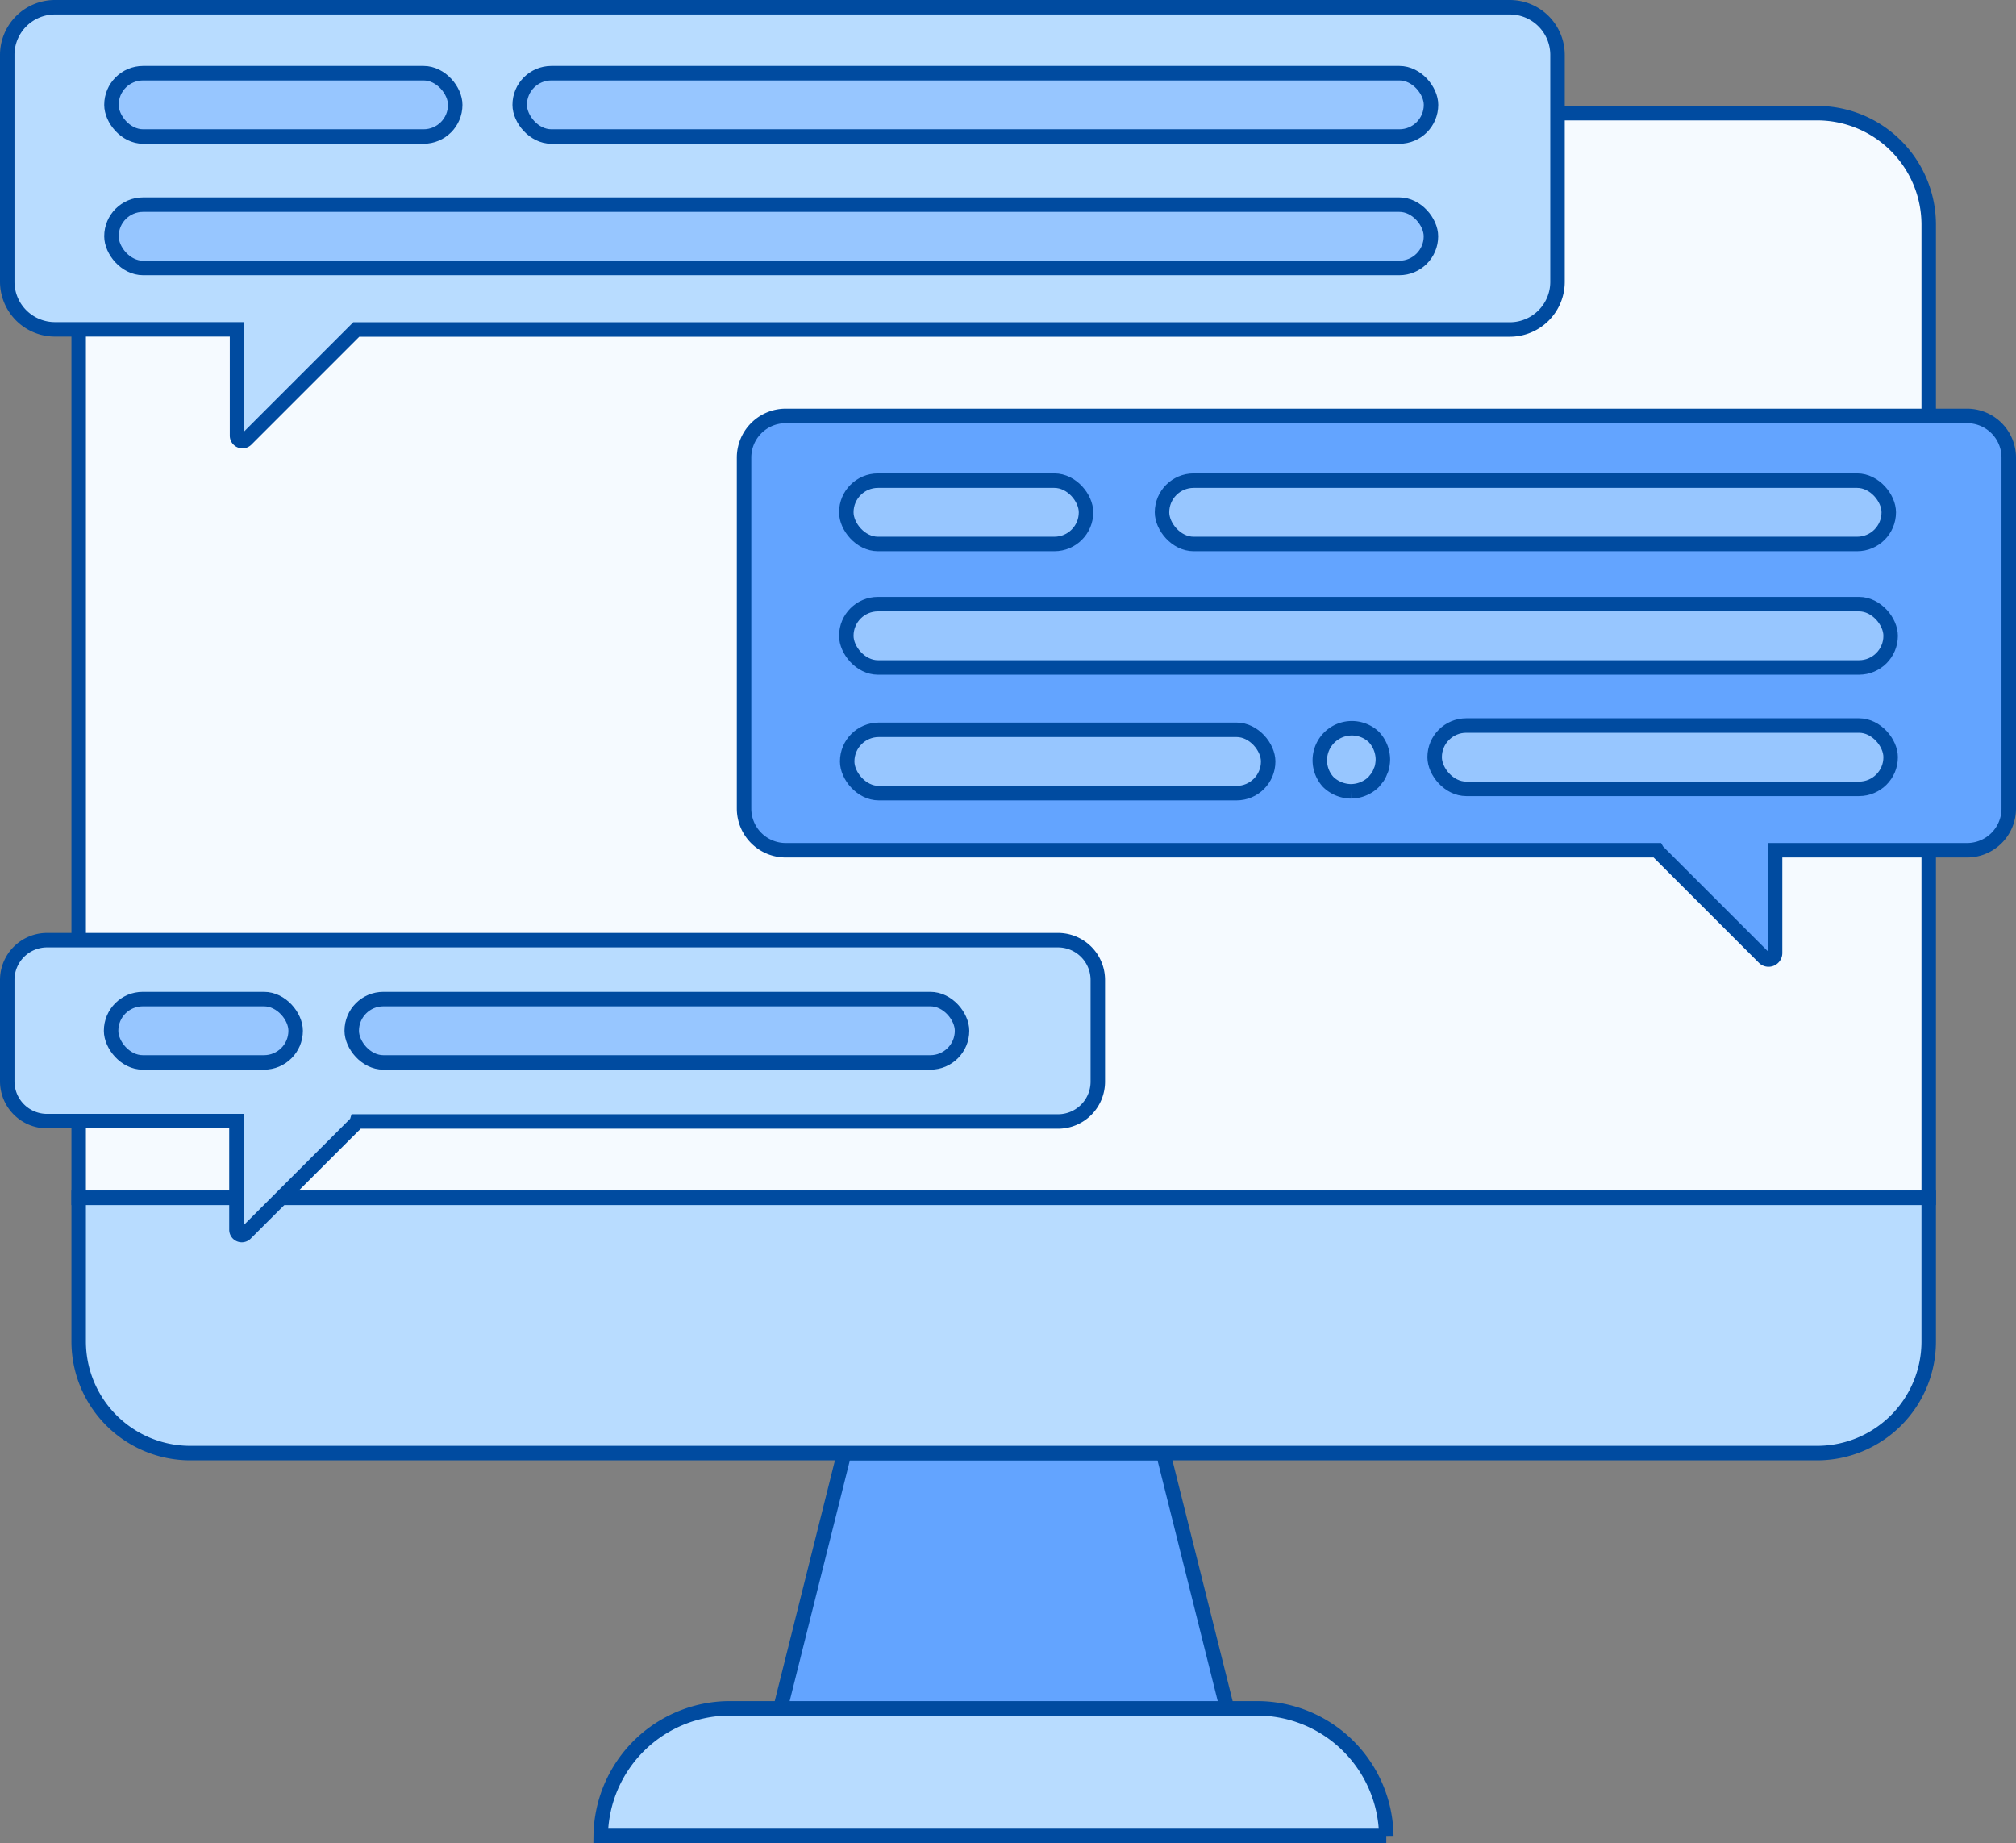
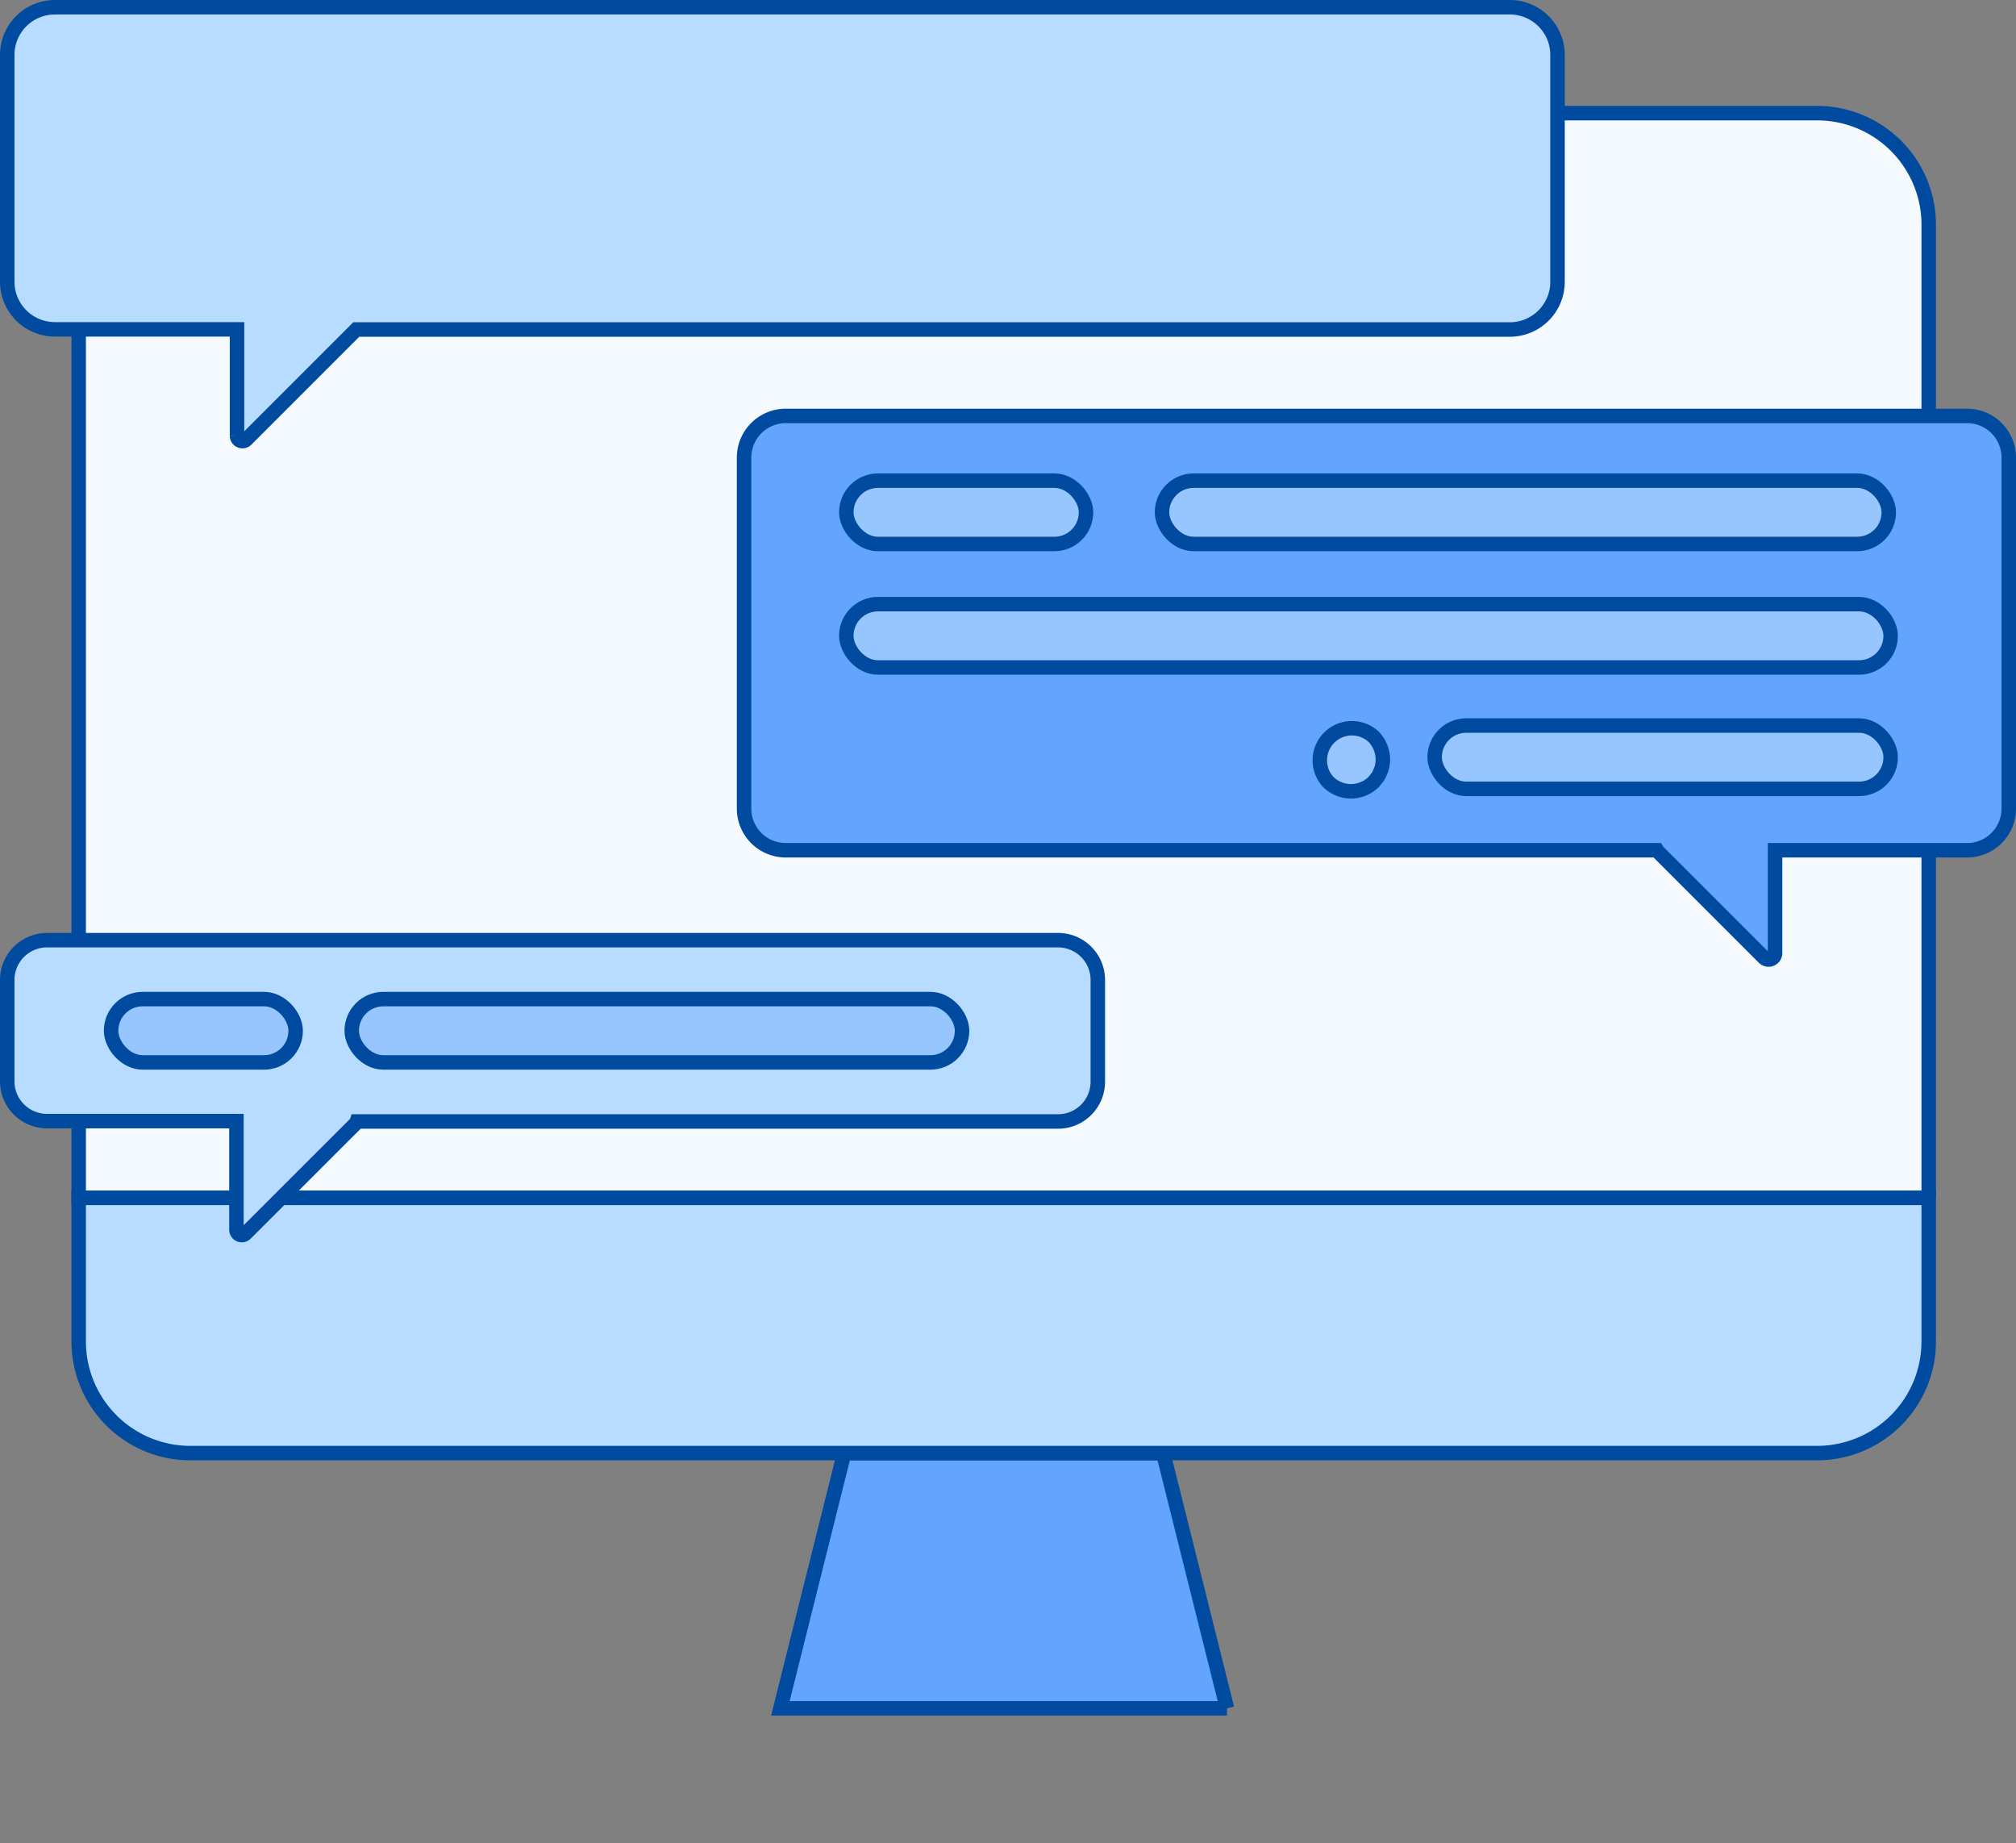
<svg xmlns="http://www.w3.org/2000/svg" viewBox="0 0 278.56 254.63">
  <rect x="0" y="0" width="278.56" height="254.63" fill="#808080" stroke="none" />
  <defs>
    <style>.cls-1{fill:#b8dcff}.cls-1,.cls-2,.cls-4{stroke:#004ba0;stroke-miterlimit:10;stroke-width:2px}.cls-2{fill:#63a4ff}.cls-4{fill:#97c6ff}</style>
  </defs>
  <g id="Vrstva_2" data-name="Vrstva 2">
    <g id="Vrstva_1-2" data-name="Vrstva 1">
-       <path class="cls-1" d="M191.55 253.63H83A17.86 17.86 0 01101.11 236h72.35a17.86 17.86 0 0118.09 17.63" />
      <path class="cls-2" d="M169.54 236h-61.71l8.82-35.26h44.07l8.82 35.26z" />
-       <path d="M266.5 165.48H10.87V31.05A15.42 15.42 0 0126.3 15.63h224.78a15.42 15.42 0 0115.42 15.42v134.43z" fill="#f5faff" stroke="#004ba0" stroke-miterlimit="10" stroke-width="2" />
+       <path d="M266.5 165.48H10.87V31.05A15.42 15.42 0 0126.3 15.63h224.78a15.42 15.42 0 0115.42 15.42v134.43" fill="#f5faff" stroke="#004ba0" stroke-miterlimit="10" stroke-width="2" />
      <path class="cls-1" d="M251.08 200.74H26.3a15.43 15.43 0 01-15.43-15.43v-19.83H266.5v19.83a15.42 15.42 0 01-15.42 15.43M208.65 1H7.62A6.59 6.59 0 001 7.58v31.34a6.59 6.59 0 006.62 6.58h25.13v14.7a.75.75 0 001.27.53l15.21-15.21h159.4a6.59 6.59 0 006.58-6.58V7.58A6.59 6.59 0 00208.65 1z" />
      <path class="cls-1" d="M146.19 129.88H6.5a5.5 5.5 0 00-5.5 5.5v14a5.5 5.5 0 005.5 5.5h26.17v15a.74.74 0 001.27.52l15.21-15.2a.69.69 0 00.16-.27h96.88a5.5 5.5 0 005.5-5.5v-14a5.5 5.5 0 00-5.5-5.55z" />
      <path class="cls-2" d="M271.8 57.46H108.57a5.76 5.76 0 00-5.76 5.76v48.48a5.76 5.76 0 005.76 5.76h120.37a.83.83 0 00.12.16l14.67 14.67a.9.9 0 001.54-.63v-14.2h26.53a5.76 5.76 0 005.76-5.76V63.22a5.76 5.76 0 00-5.76-5.76z" />
      <rect class="cls-4" x="116.94" y="83.46" width="144.3" height="8.75" rx="4.37" ry="4.37" />
      <rect class="cls-4" x="116.94" y="66.4" width="33.12" height="8.75" rx="4.37" ry="4.37" />
      <rect class="cls-4" x="160.56" y="66.4" width="100.42" height="8.75" rx="4.37" ry="4.37" />
-       <rect class="cls-4" x="15.4" y="28.27" width="182.32" height="8.75" rx="4.37" ry="4.37" />
-       <rect class="cls-4" x="15.4" y="10.11" width="47.5" height="8.75" rx="4.37" ry="4.37" />
-       <rect class="cls-4" x="71.81" y="10.11" width="125.92" height="8.75" rx="4.37" ry="4.37" />
      <path class="cls-4" d="M186.67 109.32a4.58 4.58 0 01-3.13-1.28 4.43 4.43 0 016.26-6.26 4.6 4.6 0 011.28 3.13 5.25 5.25 0 01-.09.88 2.71 2.71 0 01-.26.79 3.32 3.32 0 01-.4.8l-.53.66a4.56 4.56 0 01-3.13 1.28" />
-       <rect class="cls-4" x="117.06" y="100.82" width="58.17" height="8.75" rx="4.37" ry="4.37" />
      <rect class="cls-4" x="198.23" y="100.23" width="63.01" height="8.75" rx="4.37" ry="4.37" />
      <rect class="cls-4" x="15.35" y="138.02" width="25.5" height="8.75" rx="4.37" ry="4.37" />
      <rect class="cls-4" x="48.6" y="138.02" width="84.33" height="8.75" rx="4.37" ry="4.37" />
    </g>
  </g>
</svg>